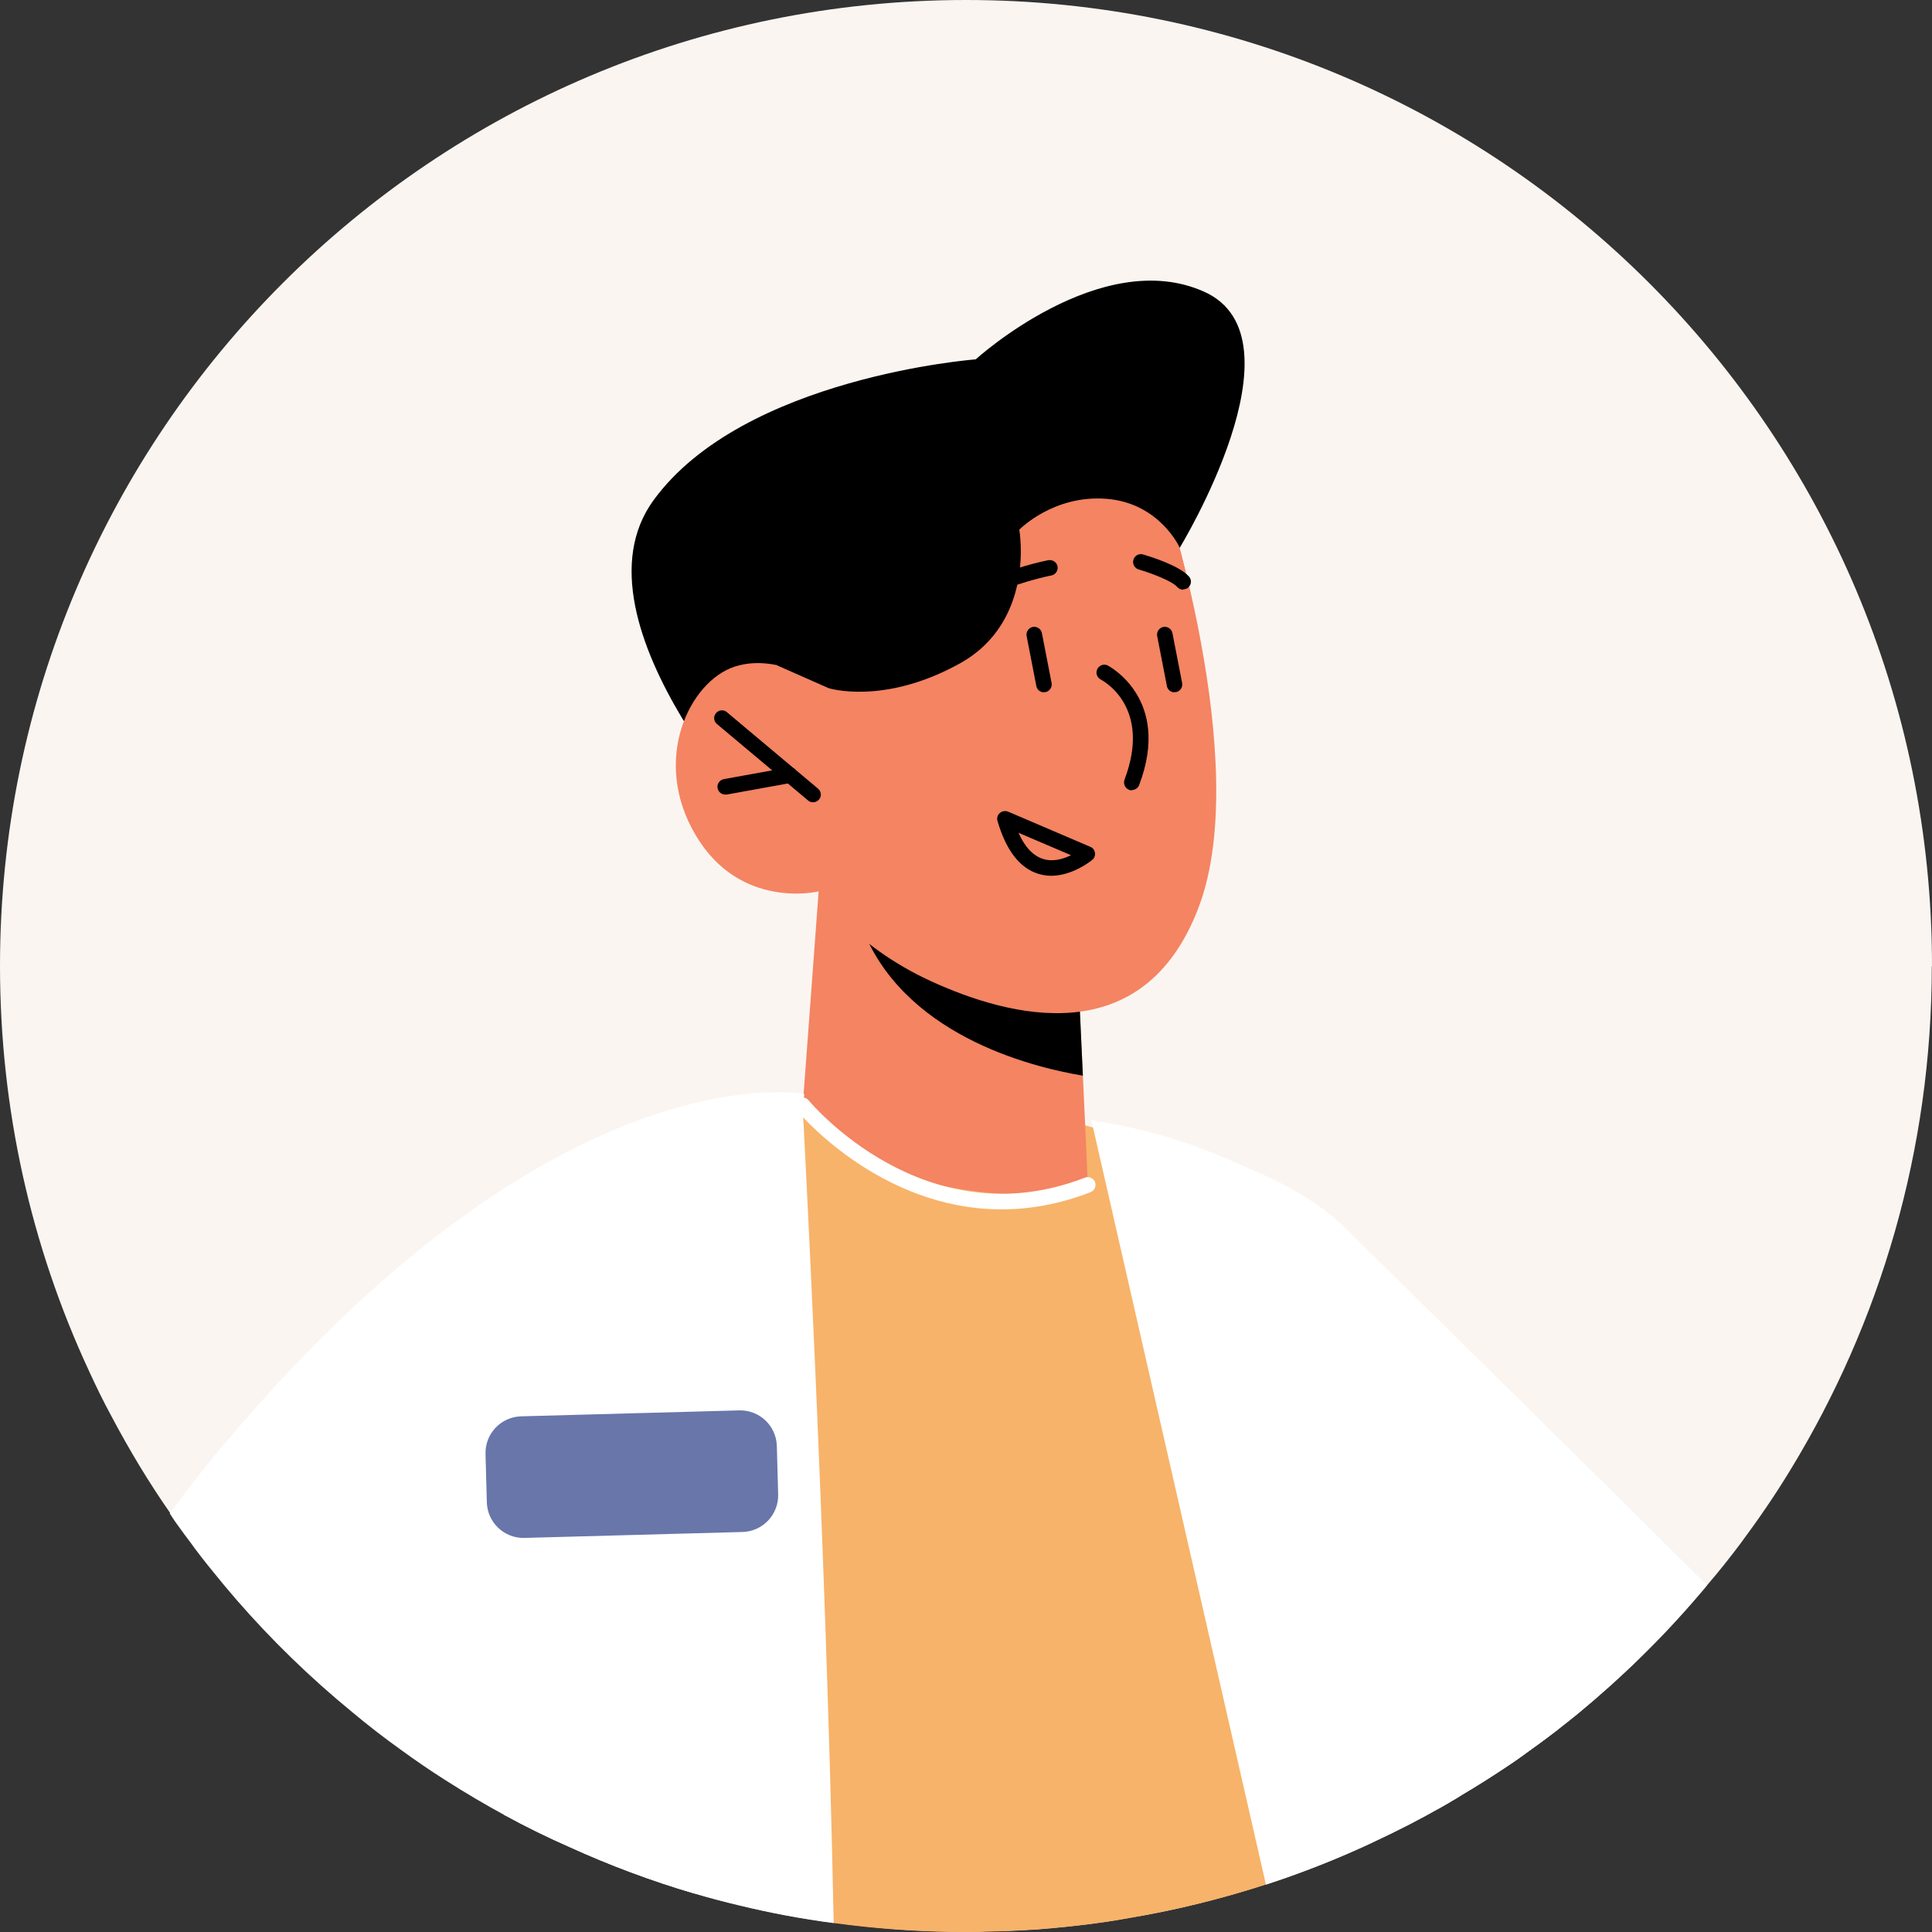
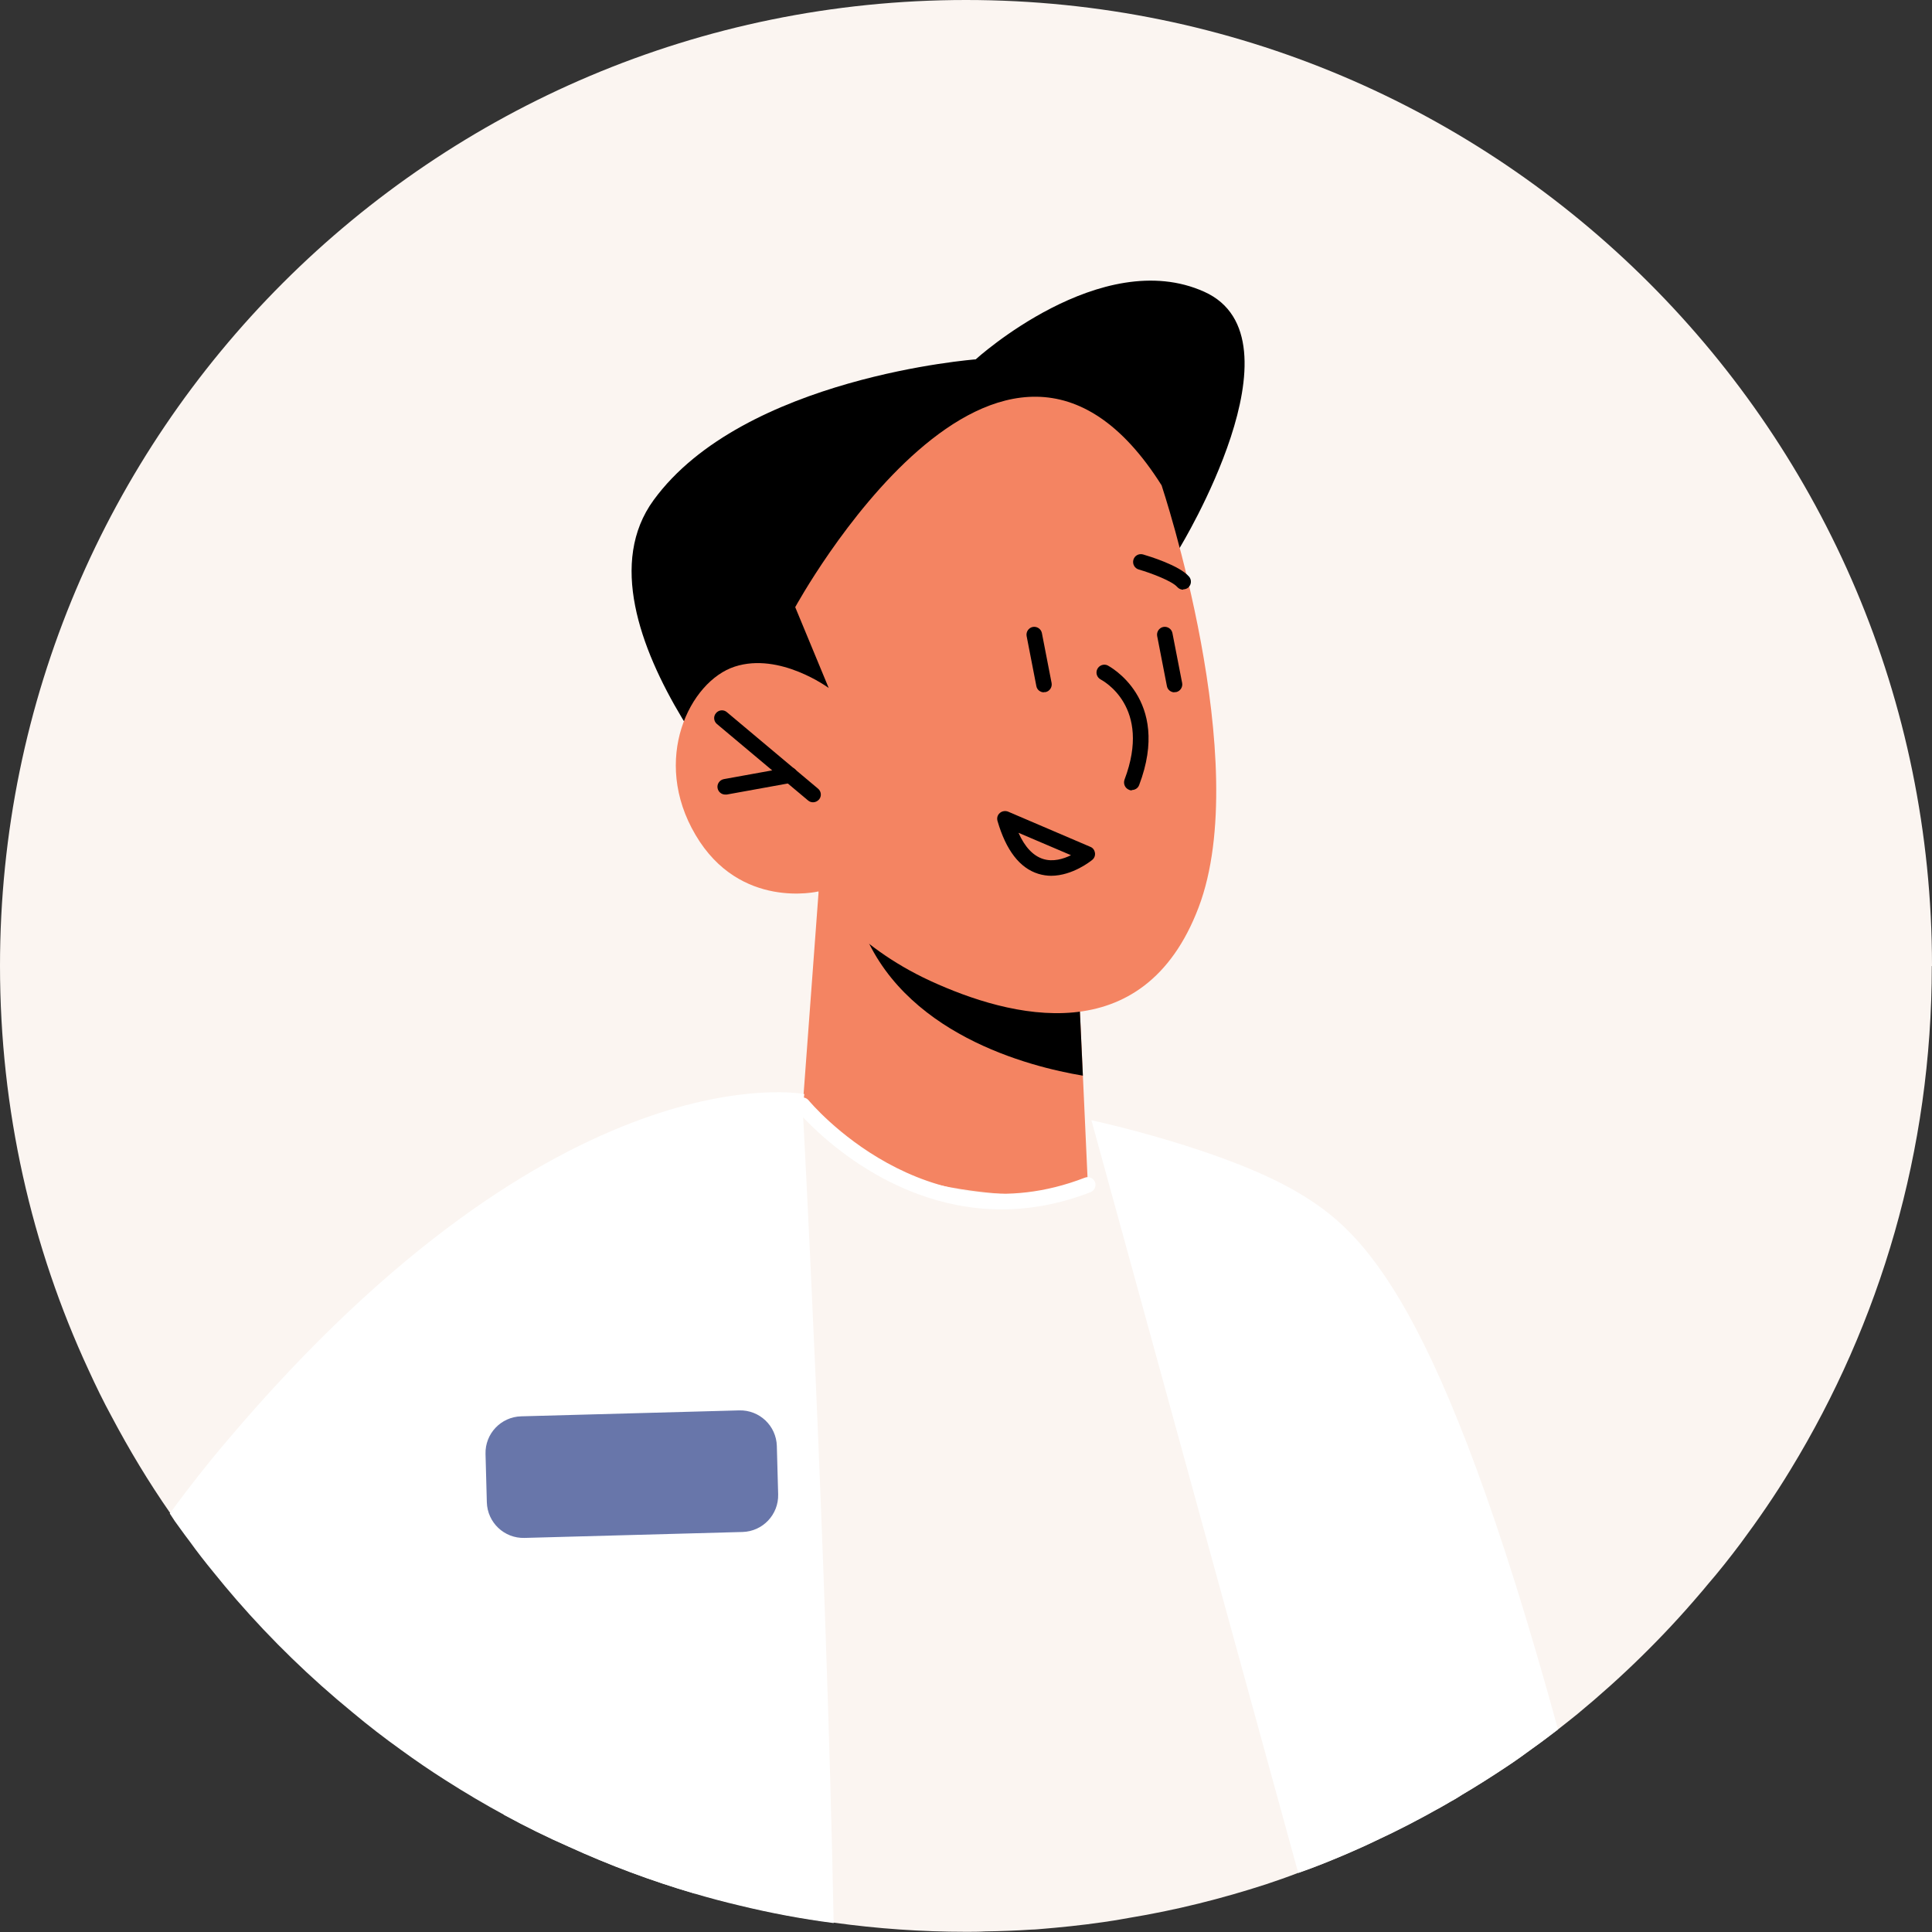
<svg xmlns="http://www.w3.org/2000/svg" width="124" height="124" viewBox="0 0 124 124" fill="none">
  <rect x="0" y="0" width="124" height="124" fill="#333333" stroke="none" />
  <path d="M123.987 62.006C123.987 73.843 120.669 84.904 114.921 94.325C113.929 95.965 112.849 97.529 111.717 99.055C111.03 99.97 110.318 100.873 109.568 101.738C109.416 101.928 109.263 102.106 109.098 102.297C106.72 105.094 104.088 107.662 101.252 110.002C100.845 110.332 100.426 110.663 100.019 110.981C99.485 111.387 98.938 111.807 98.379 112.201C97.845 112.595 97.298 112.989 96.738 113.358C95.785 113.994 94.806 114.617 93.814 115.202C93.623 115.329 93.432 115.443 93.229 115.558L93.153 115.596C92.975 115.697 92.797 115.812 92.606 115.914C92.466 116.003 92.301 116.092 92.135 116.168C90.889 116.867 89.605 117.541 88.295 118.139C87.698 118.431 87.087 118.698 86.477 118.965C85.434 119.41 84.404 119.83 83.336 120.198C82.65 120.465 81.95 120.707 81.264 120.936C78.403 121.864 75.466 122.601 72.452 123.097C71.905 123.199 71.371 123.288 70.825 123.364C69.439 123.567 68.04 123.707 66.641 123.822C66.489 123.834 66.349 123.847 66.196 123.847C65.23 123.911 64.225 123.949 63.233 123.962C62.827 123.987 62.407 123.987 62 123.987C59.126 123.987 56.291 123.784 53.532 123.402C51.472 123.135 49.45 122.754 47.466 122.271C46.5 122.042 45.534 121.788 44.593 121.508C41.821 120.694 39.138 119.69 36.544 118.507C35.12 117.884 33.708 117.185 32.361 116.448C31.916 116.206 31.496 115.952 31.076 115.71C30.237 115.227 29.398 114.731 28.584 114.21C27.643 113.612 26.715 112.977 25.787 112.303C24.706 111.527 23.663 110.726 22.633 109.862C19.963 107.675 17.471 105.259 15.195 102.64C14.686 102.055 14.203 101.471 13.72 100.873C13.198 100.237 12.69 99.589 12.207 98.915C11.991 98.635 11.8 98.368 11.596 98.089C11.355 97.771 11.126 97.44 10.922 97.11C9.549 95.139 8.303 93.067 7.171 90.931C6.637 89.952 6.142 88.934 5.684 87.93C2.022 80.035 0 71.237 0 61.993C0 27.755 27.758 0 62 0C96.242 0 124 27.755 124 61.993L123.987 62.006Z" fill="#FBF5F1" />
-   <path d="M109.555 101.751C109.403 101.941 109.25 102.119 109.085 102.31C106.707 105.107 104.075 107.675 101.24 110.015C100.833 110.345 100.413 110.676 100.006 110.994C99.472 111.401 98.925 111.82 98.366 112.214C97.832 112.609 97.285 113.003 96.726 113.371C95.772 114.007 94.793 114.63 93.801 115.215C93.61 115.342 93.42 115.456 93.216 115.571L93.14 115.609C92.962 115.711 92.784 115.825 92.593 115.927C92.453 116.016 92.288 116.105 92.123 116.181L86.172 78.662C86.172 78.662 98.62 90.868 109.543 101.738L109.555 101.751Z" fill="white" />
  <path d="M100.006 110.994C99.472 111.401 98.925 111.82 98.366 112.215C97.832 112.609 97.285 113.003 96.726 113.372C95.772 114.007 94.793 114.63 93.801 115.215C93.61 115.342 93.42 115.457 93.216 115.571L93.14 115.609C92.962 115.711 92.784 115.825 92.593 115.927C91.195 116.728 89.758 117.465 88.283 118.152C87.685 118.444 87.075 118.711 86.464 118.978C85.422 119.423 84.392 119.843 83.324 120.212L70.049 71.898C70.049 71.898 78.695 73.755 83.413 76.603C87.482 79.044 92.415 83.392 99.993 110.981L100.006 110.994Z" fill="white" />
-   <path d="M88.282 118.151C87.685 118.444 87.075 118.711 86.464 118.978C82.039 120.897 77.322 122.283 72.439 123.11C71.892 123.211 71.358 123.3 70.812 123.377C69.426 123.58 68.027 123.72 66.628 123.834C66.476 123.847 66.336 123.86 66.183 123.86C65.217 123.923 64.212 123.961 63.221 123.974C62.814 124 62.394 124 61.987 124C56.99 124 52.107 123.402 47.454 122.283C46.487 122.054 45.521 121.8 44.58 121.52C41.808 120.707 39.125 119.702 36.531 118.52C34.662 117.693 32.818 116.753 31.051 115.723C32.004 96.296 33.161 79.17 34.331 77.504C37.129 73.512 47.733 69.901 57.918 70.232C68.091 70.55 80.793 76.081 80.793 76.081L88.295 118.138L88.282 118.151Z" fill="#F7B369" />
  <path d="M75.719 35.155C75.719 35.155 83.921 21.716 77.296 18.728C70.671 15.74 62.623 23.064 62.623 23.064C62.623 23.064 47.708 24.195 41.947 32.103C36.187 40.011 49.933 54.162 49.933 54.162L75.719 35.155Z" fill="black" />
  <path d="M52.541 57.226L51.523 70.944C51.523 70.944 53.698 75.076 61.683 76.322C67.621 77.25 69.821 76.055 69.821 76.055L69.503 69.05L69.185 62.209L54.931 57.938L52.541 57.213V57.226Z" fill="#F48462" />
  <path d="M54.93 57.938C54.93 58.32 55.044 58.765 55.235 59.286C57.791 66.368 66.068 68.466 69.501 69.038L69.184 62.198L54.93 57.926V57.938Z" fill="black" />
  <path d="M74.562 31.176C74.562 31.176 80.475 48.912 76.927 58.244C73.379 67.589 64.784 65.287 59.723 62.961C54.662 60.634 52.526 57.214 52.526 57.214C52.526 57.214 47.491 58.435 44.643 53.59C41.782 48.759 44.261 43.724 47.16 42.784C50.059 41.843 53.188 44.157 53.188 44.157L51.039 38.969C51.039 38.969 64.237 14.762 74.562 31.163V31.176Z" fill="#F48462" />
  <path d="M52.184 51.493C52.07 51.493 51.956 51.455 51.867 51.379L46.017 46.471C45.801 46.293 45.776 45.975 45.954 45.771C46.132 45.555 46.45 45.53 46.653 45.708L52.502 50.616C52.718 50.794 52.744 51.112 52.566 51.315C52.464 51.43 52.324 51.493 52.184 51.493Z" fill="black" />
  <path d="M46.551 50.997C46.31 50.997 46.106 50.831 46.056 50.59C46.005 50.323 46.183 50.056 46.462 50.005L50.608 49.255C50.887 49.204 51.142 49.382 51.193 49.662C51.243 49.929 51.065 50.196 50.786 50.246L46.64 50.997C46.64 50.997 46.577 50.997 46.551 50.997Z" fill="black" />
-   <path d="M62.586 38.563C62.395 38.563 62.217 38.461 62.141 38.283C62.026 38.041 62.128 37.736 62.37 37.622C64.798 36.439 67.189 35.969 67.29 35.956C67.558 35.905 67.825 36.083 67.875 36.35C67.926 36.617 67.748 36.884 67.481 36.935C67.456 36.935 65.116 37.393 62.815 38.524C62.738 38.563 62.675 38.575 62.599 38.575L62.586 38.563Z" fill="black" />
  <path d="M75.936 37.849C75.796 37.849 75.656 37.786 75.554 37.671C75.237 37.303 73.927 36.794 73.088 36.552C72.821 36.476 72.668 36.196 72.744 35.929C72.82 35.662 73.088 35.51 73.367 35.586C73.749 35.7 75.694 36.285 76.317 37.01C76.495 37.214 76.47 37.532 76.266 37.709C76.177 37.786 76.063 37.824 75.948 37.824L75.936 37.849Z" fill="black" />
  <path d="M72.642 50.73C72.642 50.73 72.528 50.73 72.465 50.692C72.21 50.591 72.083 50.311 72.172 50.044C73.952 45.352 70.773 43.686 70.646 43.61C70.405 43.483 70.303 43.19 70.43 42.936C70.557 42.694 70.85 42.593 71.091 42.707C71.129 42.733 75.224 44.831 73.113 50.387C73.037 50.591 72.846 50.705 72.642 50.705V50.73Z" fill="black" />
  <path d="M75.377 44.435C75.148 44.435 74.932 44.27 74.893 44.028L74.27 40.824C74.219 40.557 74.397 40.29 74.665 40.239C74.932 40.188 75.199 40.366 75.249 40.633L75.873 43.838C75.923 44.105 75.745 44.372 75.478 44.422C75.453 44.422 75.415 44.422 75.377 44.422V44.435Z" fill="black" />
  <path d="M66.998 44.435C66.769 44.435 66.553 44.27 66.514 44.028L65.891 40.824C65.841 40.557 66.019 40.29 66.286 40.239C66.553 40.188 66.82 40.366 66.871 40.633L67.494 43.838C67.544 44.105 67.366 44.372 67.099 44.422C67.074 44.422 67.036 44.422 66.998 44.422V44.435Z" fill="black" />
-   <path d="M75.72 35.155C75.72 35.155 74.436 32.282 71.015 32.015C67.595 31.748 65.42 33.998 65.42 33.998C65.42 33.998 66.488 39.872 61.606 42.58C56.723 45.288 53.188 44.169 53.188 44.169L49.908 42.72L47.797 37.609L58.338 27.819L71.473 22.098L77.475 28.416L75.707 35.168L75.72 35.155Z" fill="black" />
  <path d="M67.48 56.21C67.213 56.21 66.933 56.172 66.64 56.083C65.445 55.714 64.568 54.57 64.021 52.688C63.97 52.497 64.021 52.306 64.174 52.179C64.314 52.052 64.53 52.027 64.695 52.09L69.984 54.353C70.15 54.417 70.251 54.57 70.277 54.735C70.302 54.913 70.239 55.078 70.099 55.193C70.035 55.243 68.853 56.21 67.454 56.21H67.48ZM65.369 53.451C65.776 54.366 66.31 54.926 66.945 55.129C67.581 55.333 68.255 55.129 68.738 54.888L65.369 53.451Z" fill="black" />
  <path d="M53.507 123.427C51.447 123.16 49.425 122.778 47.442 122.295C46.475 122.066 45.509 121.812 44.568 121.532C41.796 120.719 39.113 119.714 36.519 118.532C35.095 117.909 33.684 117.21 32.336 116.472L51.511 70.943C51.511 70.943 53.024 98.838 53.507 123.427Z" fill="white" />
-   <path d="M93.14 115.621C92.962 115.723 92.784 115.837 92.593 115.939C91.195 116.74 89.758 117.477 88.283 118.164C87.685 118.456 87.075 118.723 86.464 118.99C84.76 119.728 83.019 120.389 81.251 120.961L70.049 71.91C79.56 73.232 86.185 78.674 86.185 78.674L93.14 115.621Z" fill="white" />
  <path d="M51.624 70.22L44.579 121.534C41.807 120.72 39.124 119.716 36.531 118.534C33.759 117.313 31.101 115.864 28.558 114.236C27.617 113.639 26.689 113.003 25.761 112.329C24.68 111.554 23.637 110.753 22.607 109.888C19.937 107.701 17.445 105.286 15.169 102.667C14.66 102.082 14.177 101.497 13.694 100.899C13.172 100.264 12.664 99.615 12.181 98.941C11.965 98.662 11.774 98.395 11.57 98.115C11.329 97.797 11.1 97.466 10.896 97.136C12.041 95.572 13.261 94.008 14.584 92.457C36.009 67.131 51.624 70.22 51.624 70.22Z" fill="white" />
  <path d="M47.444 90.522L33.449 90.903C32.151 90.938 31.126 92.02 31.162 93.318L31.246 96.42C31.282 97.718 32.363 98.743 33.662 98.707L47.656 98.326C48.955 98.291 49.979 97.209 49.944 95.91L49.859 92.809C49.824 91.51 48.742 90.486 47.444 90.522Z" fill="#6876AA" />
  <path d="M64.276 77.62C56.393 77.62 51.192 71.326 51.128 71.25C50.95 71.034 50.989 70.728 51.205 70.55C51.421 70.372 51.726 70.41 51.904 70.627C51.98 70.716 59.33 79.578 69.629 75.586C69.883 75.484 70.176 75.611 70.278 75.865C70.379 76.12 70.252 76.412 69.998 76.514C67.976 77.302 66.056 77.62 64.289 77.62H64.276Z" fill="white" />
</svg>